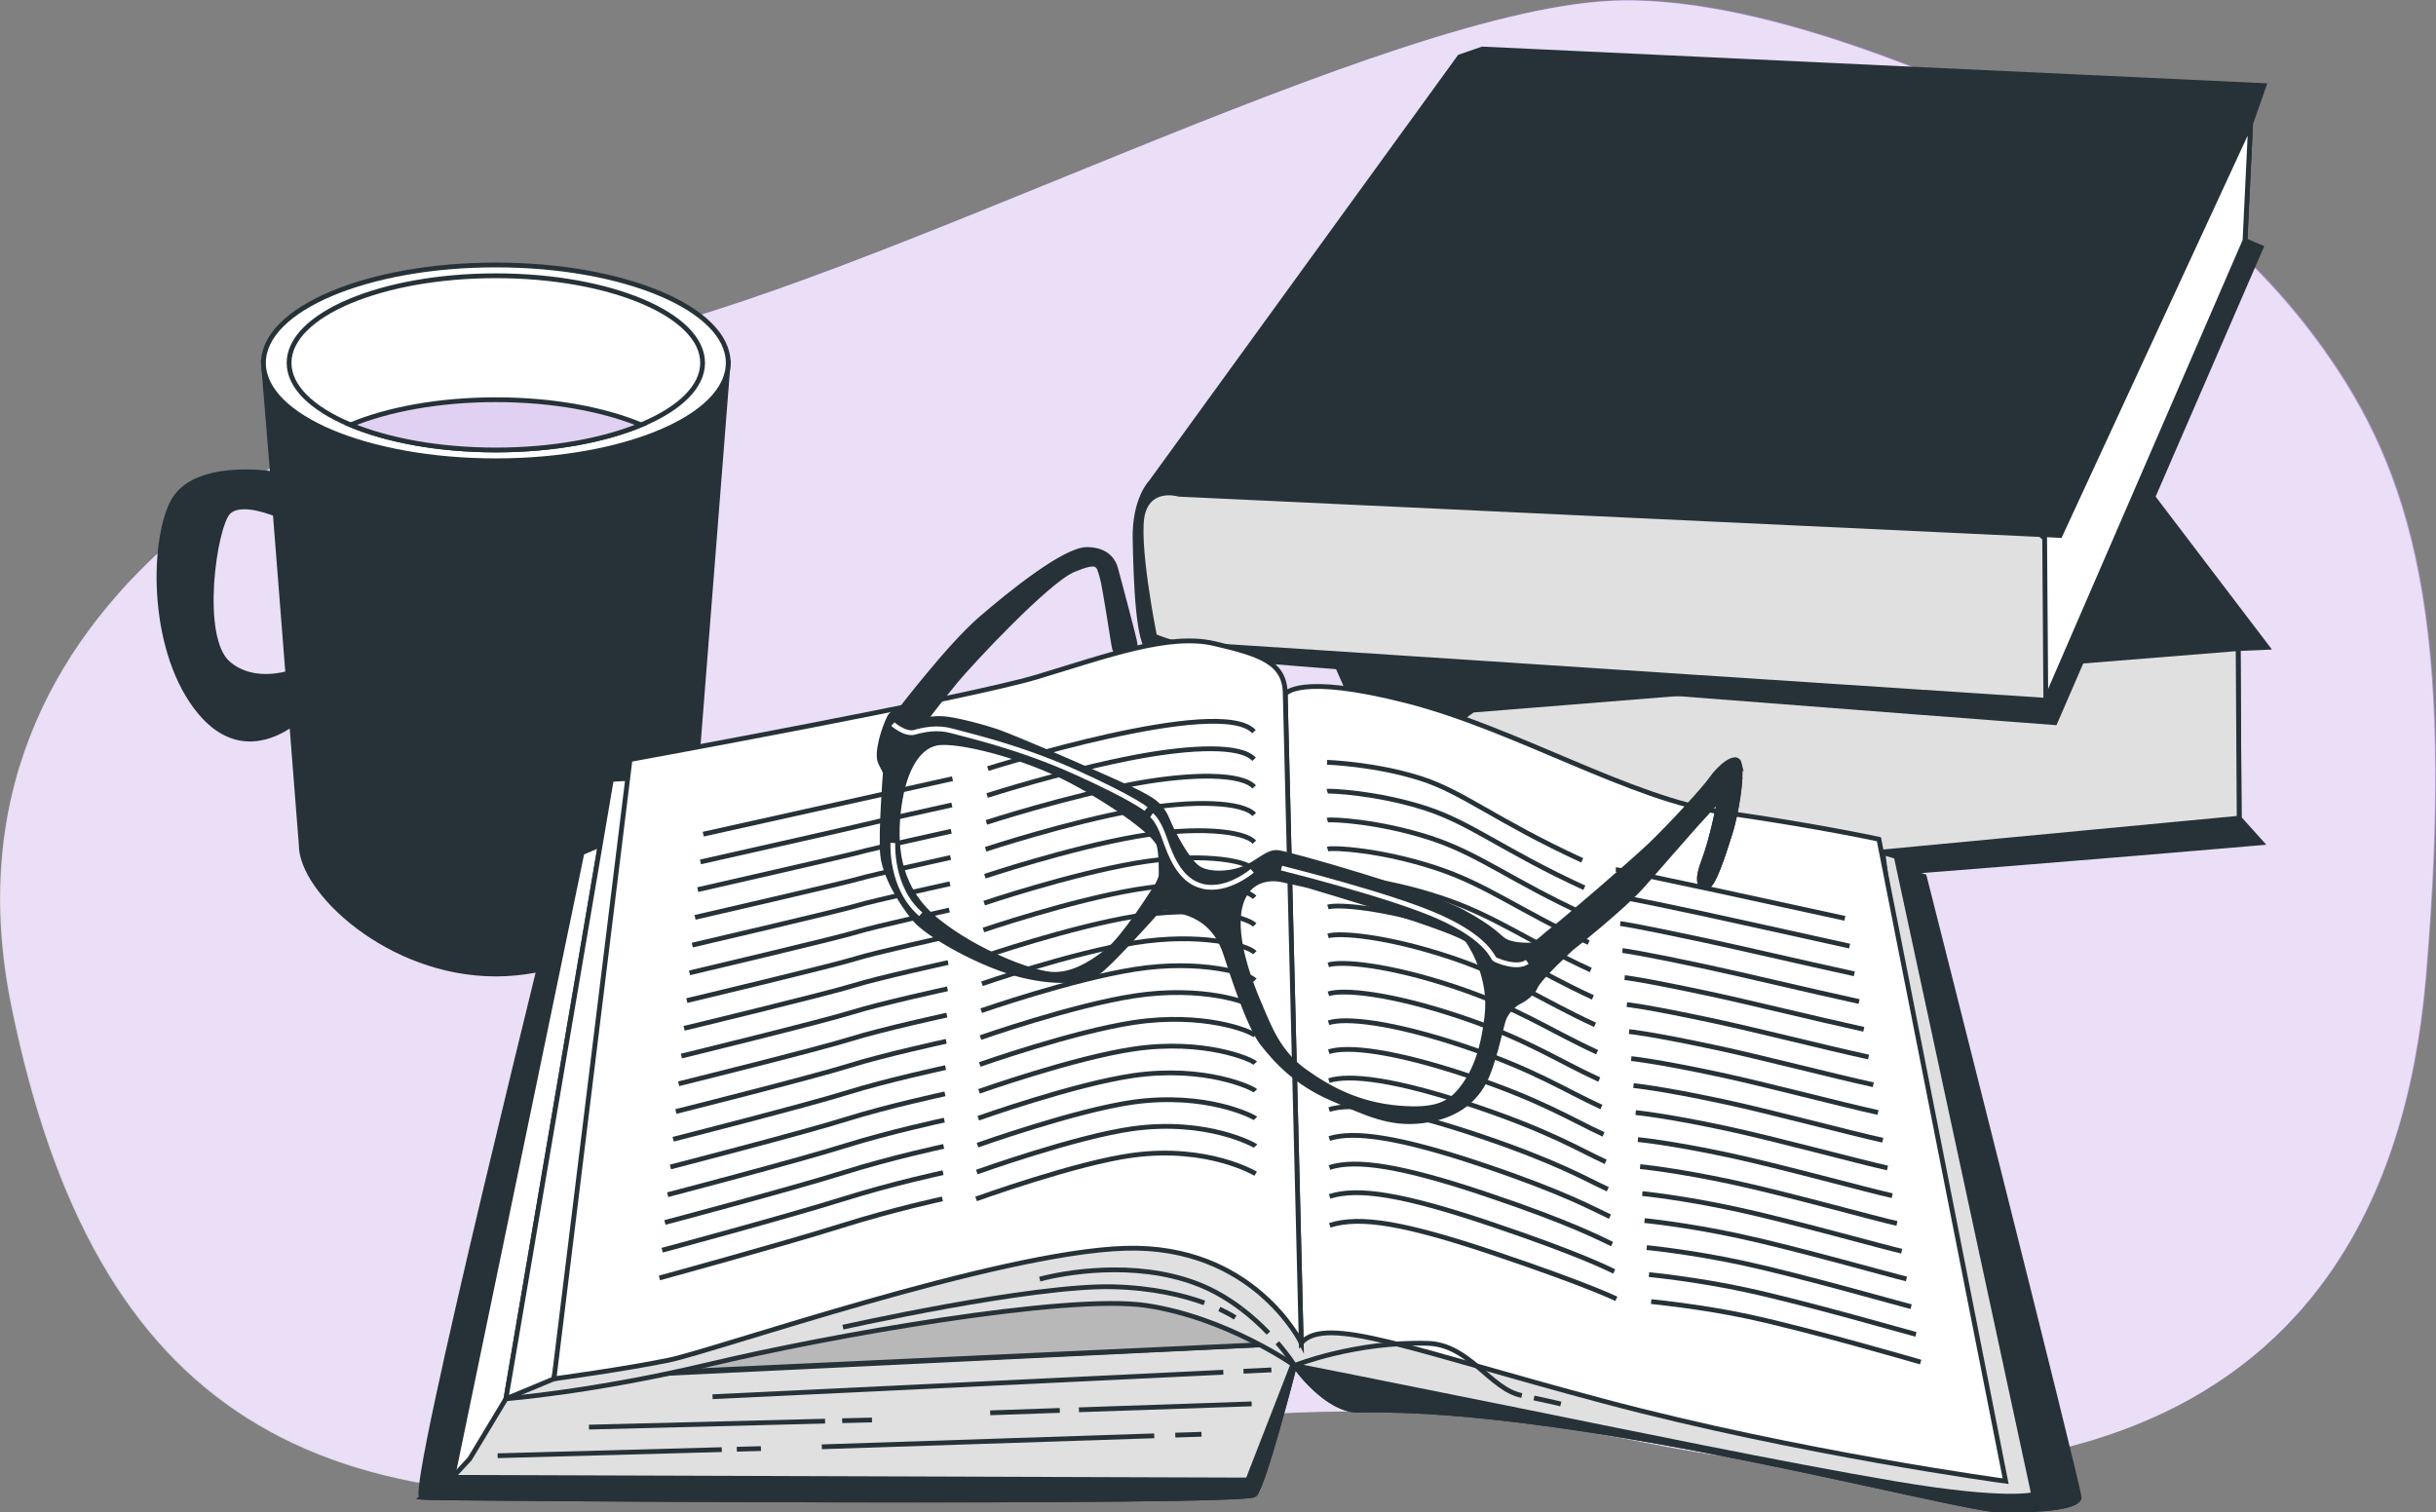
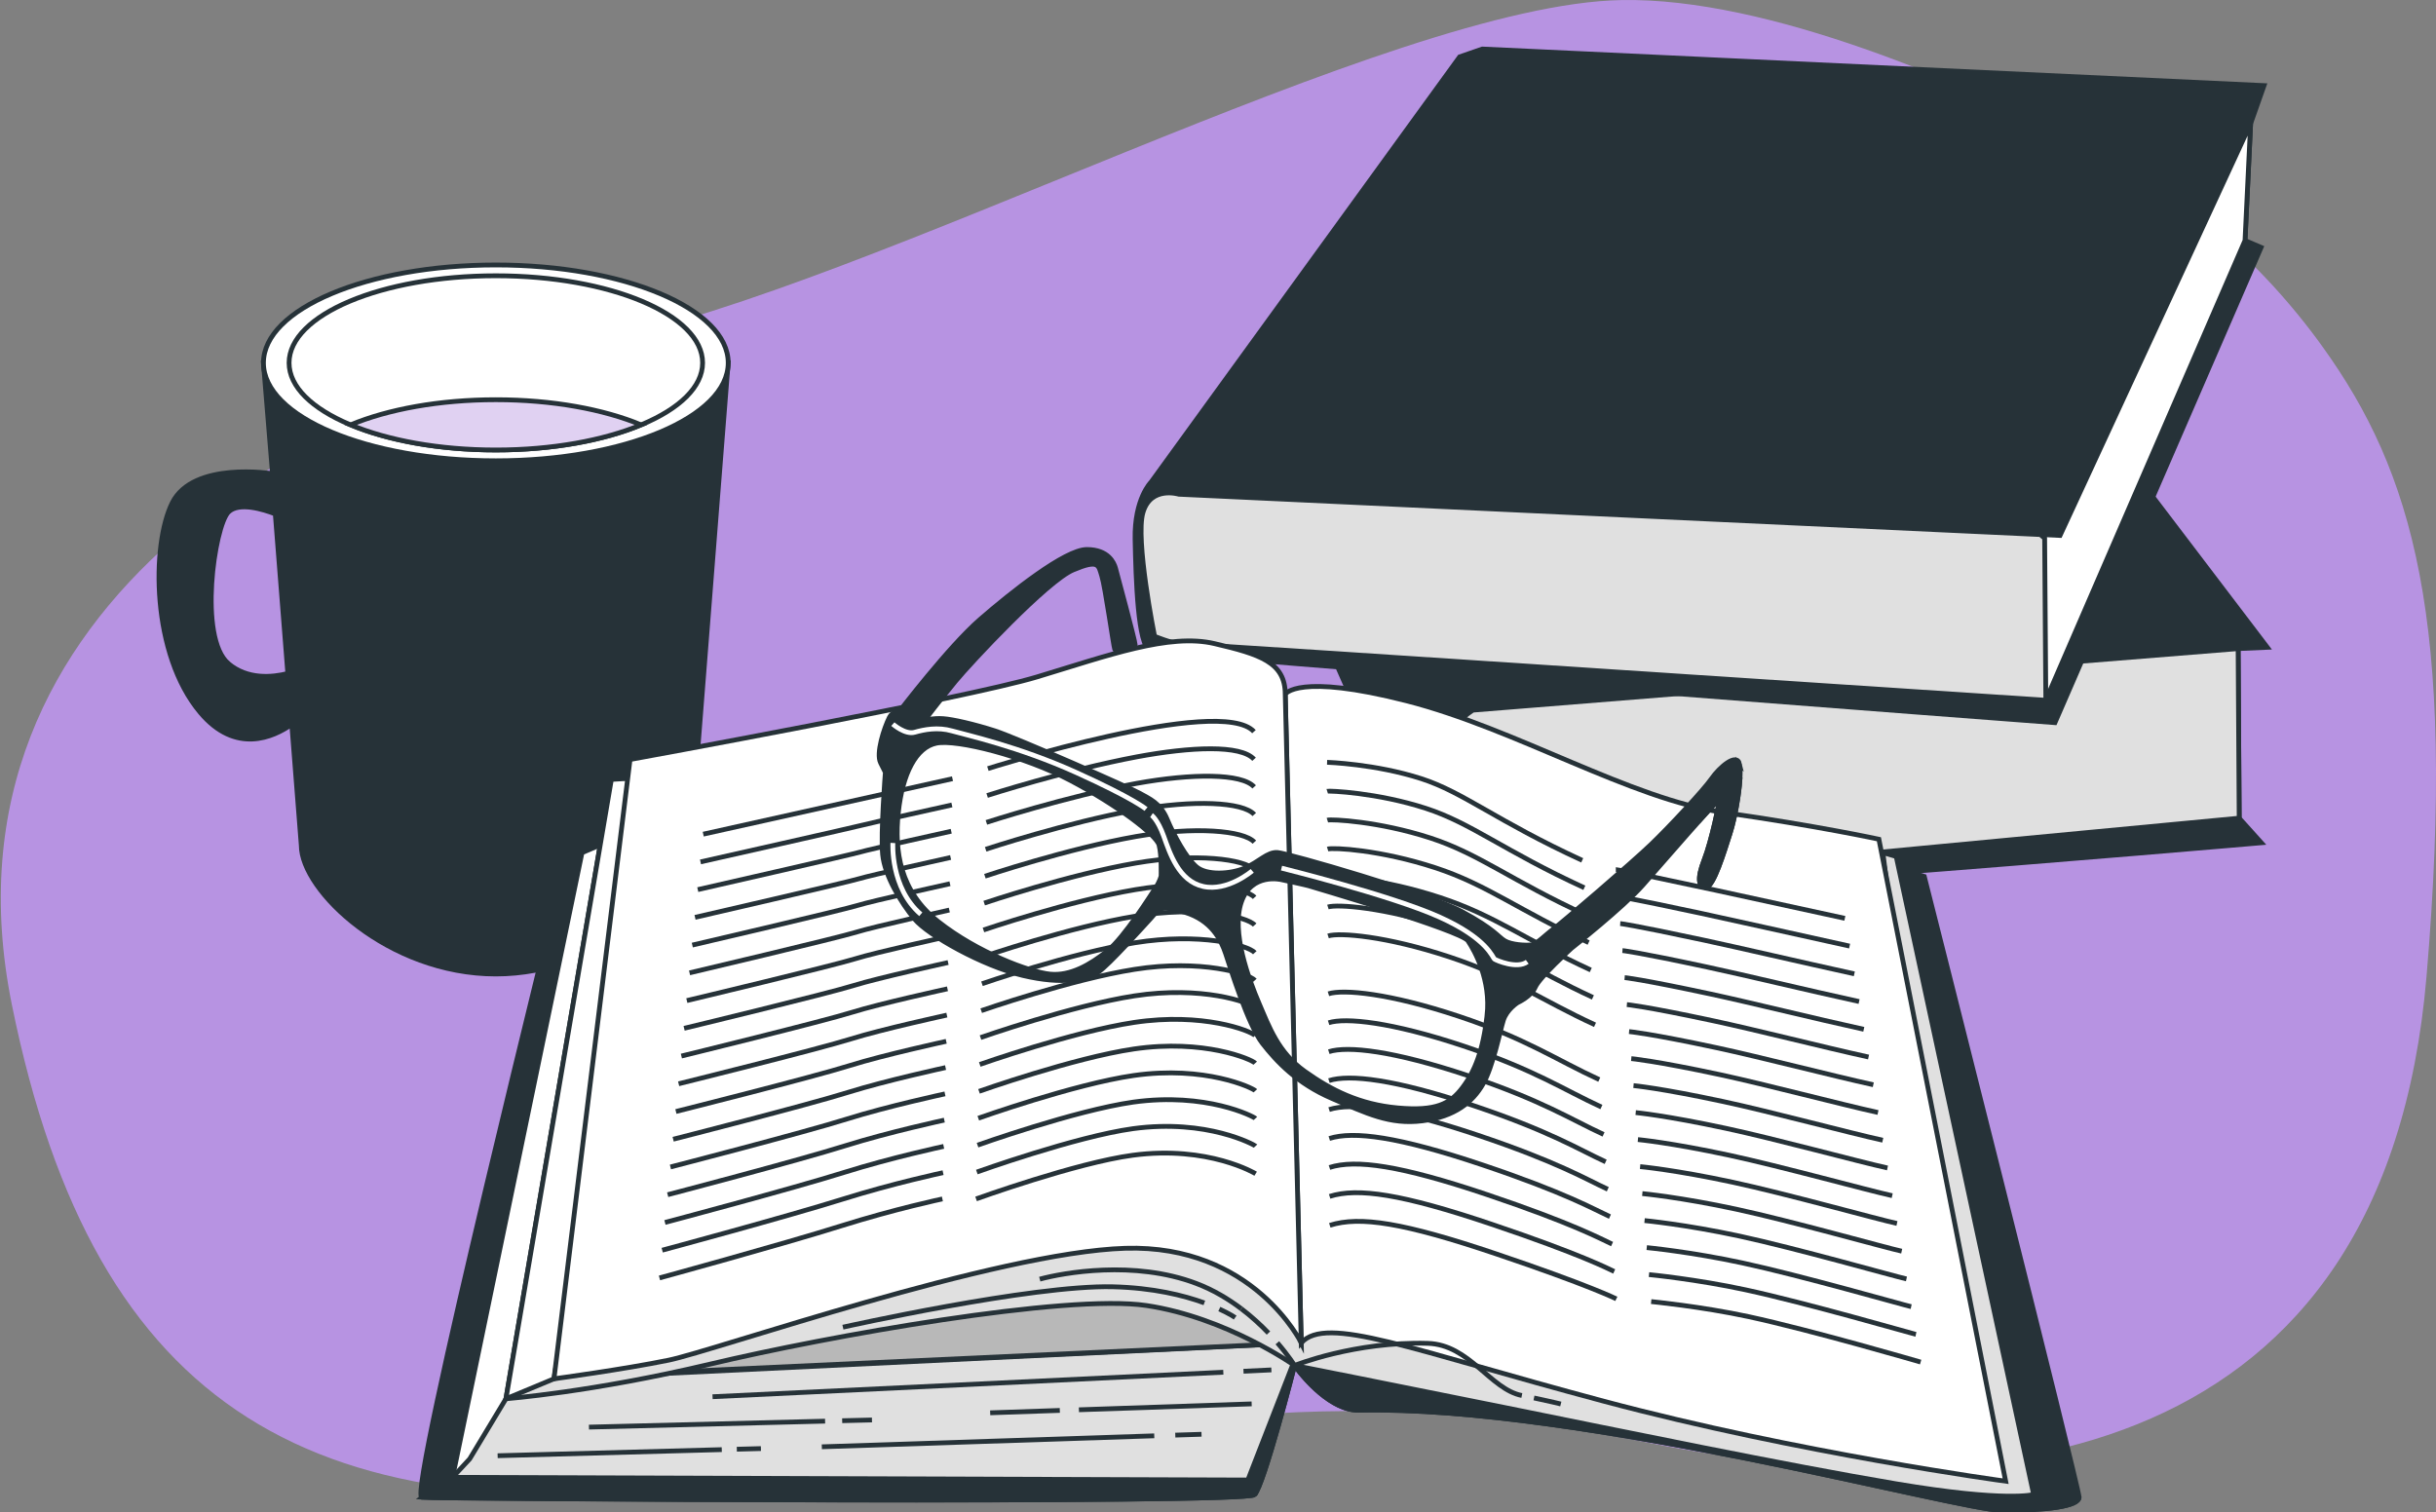
<svg xmlns="http://www.w3.org/2000/svg" width="509" height="316" viewBox="0 0 509 316" fill="none">
  <rect x="0" y="0" width="509" height="316" fill="#808080" stroke="none" />
  <g clip-path="url(#clip0_2202_2175)">
    <path d="M485.401 72.606C472.37 54.444 455.547 40.202 436.626 30.606C410.592 17.401 369.43 -0.536 338.841 0.014C290.596 0.874 182.013 60.028 125.284 71.28C68.563 82.532 -14.855 124.546 2.498 210.061C19.851 295.582 65.894 321.091 153.987 309.838C242.081 298.586 273.447 287.333 344.852 301.589C416.256 315.845 498.347 306.087 507.02 204.068C513.37 129.368 503.983 98.509 485.401 72.612V72.606Z" fill="#B793E2" />
-     <path opacity="0.7" d="M485.233 72.703C472.202 54.541 455.379 40.299 436.458 30.704C410.424 17.498 369.262 -0.438 338.681 0.112C290.435 0.972 181.852 60.125 125.123 71.378C68.395 82.63 -15.023 124.637 2.33 210.158C19.683 295.68 65.725 321.188 153.819 309.936C241.913 298.683 273.279 287.431 344.684 301.687C416.089 315.943 498.179 306.185 506.852 204.165C513.202 129.466 503.815 98.606 485.233 72.71V72.703Z" fill="white" />
    <path d="M55.042 75.836L56.941 99.004C56.941 99.004 40.4 96.296 36.007 105.067C31.614 113.838 31.614 136.73 41.862 148.914C49.243 157.691 57.132 154.074 60.967 151.367L62.952 176.685C62.952 186.14 81.146 203.554 103.591 203.554C126.037 203.554 144.23 186.147 144.23 176.685L152.148 75.836H55.042ZM47.724 138.683C41.382 133.325 44.794 109.939 47.724 107.02C49.9 104.848 55.02 106.435 57.521 107.401L60.141 140.749C56.871 141.574 51.715 142.061 47.724 138.69V138.683Z" fill="#263238" stroke="#263238" stroke-miterlimit="10" />
    <path d="M103.603 96.296C130.421 96.296 152.16 87.135 152.16 75.835C152.16 64.535 130.421 55.375 103.603 55.375C76.786 55.375 55.047 64.535 55.047 75.835C55.047 87.135 76.786 96.296 103.603 96.296Z" fill="white" stroke="#263238" stroke-miterlimit="10" />
    <path d="M103.605 94.039C127.466 94.039 146.808 85.889 146.808 75.835C146.808 65.781 127.466 57.631 103.605 57.631C79.745 57.631 60.402 65.781 60.402 75.835C60.402 85.889 79.745 94.039 103.605 94.039Z" fill="white" stroke="#263238" stroke-miterlimit="10" />
    <path d="M73.25 88.788C81.054 92.038 91.776 94.04 103.606 94.04C115.436 94.04 126.157 92.031 133.962 88.788C126.157 85.537 115.436 83.535 103.606 83.535C91.776 83.535 81.054 85.544 73.25 88.788Z" fill="#E0D1F2" stroke="#263238" stroke-miterlimit="10" />
    <path d="M275.341 129.699C275.341 129.699 298.436 184.452 303.995 187.35C309.553 190.248 472.499 176.126 472.499 176.126L467.872 170.986L467.653 135.551L473.742 135.283L411.497 53.441L270.835 63.693C270.835 63.693 263.292 68.917 262.282 73.422C261.272 77.935 261.498 84.752 261.498 84.752L275.334 129.685L275.341 129.699Z" fill="#263238" stroke="#263238" stroke-miterlimit="10" />
    <path d="M467.655 135.551L307.789 148.404C307.789 148.404 300.267 152.719 299.095 162.674C297.922 172.629 301.955 182.746 304.957 184.199C307.951 185.651 311.864 185.771 311.864 185.771L467.874 170.986L467.655 135.551Z" fill="#E0E0E0" stroke="#263238" stroke-miterlimit="10" />
    <path d="M304.997 11.88L240.521 100.75C240.521 100.75 237.011 104.205 237.173 112.673C237.343 121.14 237.774 134.952 240.295 135.925C242.824 136.891 429.38 151.027 429.38 151.027L472.456 51.708L469.094 50.269L470.266 25.819L473.063 17.887L309.729 10.244L304.997 11.88Z" fill="#263238" stroke="#263238" stroke-miterlimit="10" />
    <path d="M246.318 103.281C246.318 103.281 240.484 101.476 238.825 107.074C237.172 112.673 241.24 132.964 241.24 132.964C241.24 132.964 244.722 134.409 246.325 134.458C247.929 134.508 427.471 146.338 427.471 146.338L469.092 50.269L470.265 25.818L430.445 111.904L246.318 103.281Z" fill="white" stroke="#263238" stroke-miterlimit="10" />
    <path d="M426.33 111.714L246.321 103.289C246.321 103.289 240.487 101.484 238.827 107.082C237.167 112.68 241.243 132.971 241.243 132.971C241.243 132.971 244.725 134.417 246.328 134.466C247.931 134.515 427.474 146.346 427.474 146.346L427.227 112.483L426.33 111.714Z" fill="#E0E0E0" stroke="#263238" stroke-miterlimit="10" />
    <path d="M270.505 285.366C270.505 285.366 277.101 294.863 283.995 294.708C329.945 293.686 409.189 315.641 418.385 315.641C427.581 315.641 434.418 314.83 434.418 312.877C434.418 310.924 402.077 183.171 402.077 183.171L395.664 181.225L417.693 305.918C417.693 305.918 390.367 302.02 335.157 292.84C279.948 283.653 282.215 275.898 275.526 277.287C268.838 278.676 270.505 285.359 270.505 285.359V285.366Z" fill="#263238" stroke="#263238" stroke-miterlimit="10" />
    <path d="M424.941 312.327C415.463 311.77 397.022 306.975 351.531 297.655C306.039 288.334 271.898 282.68 271.898 282.68L270.938 285.958C272.512 288.024 278.142 294.842 283.997 294.715C329.947 293.692 409.191 315.647 418.387 315.647C427.583 315.647 434.42 314.83 434.42 312.884C434.42 312.722 429.666 312.602 424.941 312.327Z" fill="#263238" stroke="#263238" stroke-miterlimit="10" />
    <path d="M121.607 178.207C121.607 178.207 118.26 179.321 117.702 181.824C117.144 184.327 85.079 312.645 88.144 312.919C91.209 313.194 260.179 314.308 262.135 312.363C264.092 310.417 270.498 285.366 270.498 285.366L256.28 304.572L109.615 300.955L127.18 181.267L121.6 178.207H121.607Z" fill="#263238" stroke="#263238" stroke-miterlimit="10" />
    <path d="M262.137 312.363C264.086 310.417 270.499 285.367 270.499 285.367L269.56 286.636L260.745 309.303L89.855 311.503L88.152 312.927C91.218 313.202 260.187 314.316 262.144 312.37L262.137 312.363Z" fill="#263238" stroke="#263238" stroke-miterlimit="10" />
    <path d="M125.512 176.536L121.606 178.207L94.562 308.745L260.743 309.302L271.895 280.635L115.751 288.151L130.251 176.254L125.512 176.536Z" fill="white" stroke="#263238" stroke-miterlimit="10" />
    <path d="M105.715 292.324L98.136 304.902L94.562 308.745L260.743 309.302L271.895 280.635L115.751 288.151L105.715 292.324Z" fill="#E0E0E0" stroke="#263238" stroke-miterlimit="10" />
    <path d="M271.897 280.636V255.029L137.782 269.779L127.746 287.313L271.897 280.636Z" fill="#B8B8B8" stroke="#263238" stroke-miterlimit="10" />
    <path d="M131.649 162.336L127.744 162.893L105.715 292.318C105.715 292.318 123.838 290.929 148.374 285.084C172.91 279.239 222.823 270.334 239.547 272.837C256.279 275.34 270.496 285.366 270.496 285.366C270.496 285.366 291.374 289.504 314.794 294.235C338.214 298.966 373.069 306.207 396.214 310.099C419.358 313.998 424.931 312.327 424.931 312.327L396.214 179.003L393.424 178.171L408.757 298.973C408.757 298.973 312.04 272.287 299.214 272.287C286.388 272.287 279.417 258.652 253.765 253.639C228.113 248.626 199.395 258.652 175.135 262.826C150.874 266.999 130.244 273.958 130.244 273.958L136.657 162.343H131.635L131.649 162.336Z" fill="#E0E0E0" stroke="#263238" stroke-miterlimit="10" />
    <path d="M115.751 288.151L105.715 292.325L127.744 162.893L136.664 162.336L115.751 288.151Z" fill="white" stroke="#263238" stroke-miterlimit="10" />
    <path d="M268.55 145.084C268.55 145.084 271.057 140.628 293.927 146.473C316.789 152.318 340.732 167.032 360.253 169.817C379.768 172.602 392.594 175.387 392.594 175.387L419.079 309.549C419.079 309.549 375.862 303.705 335.152 292.847C294.442 281.989 277.188 274.791 271.891 280.636L268.543 145.084H268.55Z" fill="white" stroke="#263238" stroke-miterlimit="10" />
    <path d="M337.625 181.732C337.625 181.732 339.03 181.732 385.482 191.92" stroke="#263238" stroke-miterlimit="10" />
    <path d="M338.086 187.379C338.086 187.379 339.385 187.442 355.411 190.869C362.784 192.448 373.456 194.866 386.473 197.722" stroke="#263238" stroke-miterlimit="10" />
    <path d="M338.543 193.02C338.543 193.02 340.45 193.146 356.08 196.488C363.835 198.152 375.319 200.853 387.46 203.518" stroke="#263238" stroke-miterlimit="10" />
    <path d="M339.008 198.66C339.008 198.66 341.529 198.851 356.749 202.108C364.879 203.849 377.175 206.839 388.454 209.306" stroke="#263238" stroke-miterlimit="10" />
    <path d="M339.469 204.309C339.469 204.309 342.598 204.562 357.415 207.735C365.919 209.561 379.034 212.833 389.438 215.11" stroke="#263238" stroke-miterlimit="10" />
    <path d="M339.934 209.947C339.934 209.947 343.67 210.265 358.085 213.353C366.97 215.256 380.891 218.81 390.432 220.904" stroke="#263238" stroke-miterlimit="10" />
    <path d="M340.395 215.588C340.395 215.588 344.738 215.969 358.751 218.972C368.01 220.96 382.75 224.796 391.423 226.699" stroke="#263238" stroke-miterlimit="10" />
    <path d="M340.852 221.236C340.852 221.236 345.803 221.68 359.413 224.592C369.046 226.665 384.598 230.783 392.403 232.496" stroke="#263238" stroke-miterlimit="10" />
    <path d="M341.32 226.877C341.32 226.877 346.879 227.378 360.086 230.212C370.094 232.362 386.466 236.769 393.401 238.292" stroke="#263238" stroke-miterlimit="10" />
    <path d="M341.777 232.518C341.777 232.518 347.95 233.082 360.748 235.831C371.137 238.066 388.314 242.755 394.388 244.087" stroke="#263238" stroke-miterlimit="10" />
    <path d="M342.242 238.156C342.242 238.156 349.022 238.784 361.418 241.449C372.181 243.768 390.17 248.739 395.375 249.881" stroke="#263238" stroke-miterlimit="10" />
    <path d="M342.703 243.805C342.703 243.805 350.091 244.496 362.083 247.076C373.221 249.473 392.03 254.733 396.366 255.685" stroke="#263238" stroke-miterlimit="10" />
    <path d="M343.164 249.445C343.164 249.445 351.159 250.2 362.749 252.696C374.261 255.177 393.882 260.719 397.357 261.48" stroke="#263238" stroke-miterlimit="10" />
    <path d="M343.629 255.086C343.629 255.086 352.231 255.904 363.426 258.315C375.32 260.881 395.752 266.705 398.351 267.276" stroke="#263238" stroke-miterlimit="10" />
    <path d="M344.086 260.732C344.086 260.732 353.296 261.614 364.088 263.94C376.356 266.584 397.601 272.69 399.338 273.071" stroke="#263238" stroke-miterlimit="10" />
    <path d="M344.555 266.373C344.555 266.373 354.379 267.318 364.761 269.56C377.404 272.288 399.468 278.676 400.329 278.866" stroke="#263238" stroke-miterlimit="10" />
    <path d="M345.012 272.014C345.012 272.014 355.443 273.022 365.423 275.172C378.447 277.985 401.316 284.655 401.316 284.655" stroke="#263238" stroke-miterlimit="10" />
    <path d="M277.293 159.312C277.293 159.312 287.379 159.637 296.963 162.725C305.798 165.573 312.642 171.545 330.603 179.801" stroke="#263238" stroke-miterlimit="10" />
    <path d="M331.047 185.533C314.209 177.799 307.436 172.017 297.937 168.936C287.738 165.63 277.716 165.235 277.32 165.362" stroke="#263238" stroke-miterlimit="10" />
    <path d="M331.492 191.257C315.777 184.037 309.074 178.453 298.918 175.14C288.105 171.622 278.139 171.156 277.355 171.403" stroke="#263238" stroke-miterlimit="10" />
    <path d="M331.945 196.982C317.353 190.277 310.721 184.884 299.908 181.345C288.481 177.608 278.579 177.079 277.406 177.446" stroke="#263238" stroke-miterlimit="10" />
    <path d="M332.39 202.715C318.921 196.525 312.36 191.329 300.89 187.564C288.855 183.609 279.009 183.01 277.441 183.51" stroke="#263238" stroke-miterlimit="10" />
    <path d="M332.834 208.44C320.488 202.764 313.997 197.765 301.864 193.768C289.214 189.601 279.432 188.931 277.469 189.551" stroke="#263238" stroke-miterlimit="10" />
    <path d="M333.279 214.173C322.056 209.012 315.636 204.211 302.845 199.98C289.581 195.595 279.856 194.855 277.504 195.602" stroke="#263238" stroke-miterlimit="10" />
-     <path d="M333.724 219.897C323.624 215.258 317.275 210.647 303.827 206.184C289.949 201.58 280.287 200.777 277.547 201.651" stroke="#263238" stroke-miterlimit="10" />
    <path d="M334.168 225.622C325.184 221.497 318.913 217.084 304.801 212.388C290.315 207.573 280.71 206.698 277.574 207.693" stroke="#263238" stroke-miterlimit="10" />
    <path d="M334.613 231.355C326.752 227.745 320.551 223.529 305.783 218.6C290.683 213.566 281.141 212.622 277.609 213.743" stroke="#263238" stroke-miterlimit="10" />
    <path d="M335.059 237.079C328.321 233.984 322.19 229.965 306.765 224.804C291.05 219.559 281.572 218.543 277.652 219.791" stroke="#263238" stroke-miterlimit="10" />
    <path d="M335.503 242.804C329.888 240.224 323.835 236.402 307.739 231.009C291.417 225.545 281.988 224.466 277.68 225.834" stroke="#263238" stroke-miterlimit="10" />
    <path d="M335.947 248.535C331.456 246.469 325.473 242.845 308.72 237.219C291.784 231.536 282.419 230.387 277.715 231.882" stroke="#263238" stroke-miterlimit="10" />
    <path d="M336.396 254.26C333.027 252.716 327.116 249.283 309.706 243.431C292.155 237.537 282.853 236.317 277.754 237.932" stroke="#263238" stroke-miterlimit="10" />
    <path d="M336.841 259.993C334.595 258.963 328.754 255.727 310.68 249.643C292.522 243.53 283.277 242.24 277.789 243.988" stroke="#263238" stroke-miterlimit="10" />
    <path d="M337.286 265.717C336.163 265.203 330.392 262.157 311.662 255.847C292.889 249.515 283.708 248.162 277.824 250.03" stroke="#263238" stroke-miterlimit="10" />
    <path d="M337.731 271.443C337.731 271.443 332.031 268.594 312.644 262.052C293.256 255.509 284.131 254.085 277.859 256.073" stroke="#263238" stroke-miterlimit="10" />
    <path d="M268.55 145.084L271.898 280.636C271.898 280.636 261.862 260.041 235.094 260.873C208.326 261.705 149.217 282.307 139.732 284.253C130.254 286.198 115.754 288.151 115.754 288.151L131.645 158.727C131.645 158.727 201.913 145.923 216.688 141.467C231.463 137.011 244.289 132.281 253.775 134.509C263.253 136.737 268.55 138.407 268.55 145.084Z" fill="white" stroke="#263238" stroke-miterlimit="10" />
    <path d="M146.941 174.329L199.022 162.738" stroke="#263238" stroke-miterlimit="10" />
    <path d="M146.371 180.124C146.371 180.124 179.439 172.679 180.209 172.439C180.915 172.213 198.897 168.223 198.897 168.223" stroke="#263238" stroke-miterlimit="10" />
    <path d="M145.801 185.919C145.801 185.919 178.374 178.502 179.914 178.023C181.327 177.578 198.757 173.715 198.757 173.715" stroke="#263238" stroke-miterlimit="10" />
    <path d="M145.227 191.716C145.227 191.716 177.313 184.327 179.622 183.608C181.748 182.945 198.628 179.201 198.628 179.201" stroke="#263238" stroke-miterlimit="10" />
    <path d="M144.656 197.51C144.656 197.51 176.248 190.15 179.327 189.184C182.16 188.295 198.496 184.686 198.496 184.686" stroke="#263238" stroke-miterlimit="10" />
    <path d="M144.082 203.313C144.082 203.313 175.179 195.981 179.029 194.775C182.567 193.668 198.359 190.186 198.359 190.186" stroke="#263238" stroke-miterlimit="10" />
    <path d="M143.512 209.109C143.512 209.109 174.122 201.805 178.741 200.359C182.986 199.027 198.234 195.678 198.234 195.678" stroke="#263238" stroke-miterlimit="10" />
    <path d="M142.945 214.905C142.945 214.905 173.061 207.629 178.45 205.936C183.408 204.385 198.106 201.156 198.106 201.156" stroke="#263238" stroke-miterlimit="10" />
    <path d="M142.375 220.7C142.375 220.7 171.996 213.452 178.155 211.52C183.819 209.744 197.973 206.648 197.973 206.648" stroke="#263238" stroke-miterlimit="10" />
    <path d="M141.801 226.495C141.801 226.495 170.935 219.276 177.863 217.104C184.234 215.109 197.844 212.141 197.844 212.141" stroke="#263238" stroke-miterlimit="10" />
    <path d="M141.23 232.291C141.23 232.291 169.87 225.1 177.568 222.681C184.645 220.46 197.711 217.619 197.711 217.619" stroke="#263238" stroke-miterlimit="10" />
    <path d="M140.656 238.086C140.656 238.086 168.801 230.923 177.27 228.265C185.053 225.826 197.575 223.111 197.575 223.111" stroke="#263238" stroke-miterlimit="10" />
    <path d="M140.086 243.882C140.086 243.882 167.744 236.747 176.982 233.849C185.478 231.184 197.45 228.604 197.45 228.604" stroke="#263238" stroke-miterlimit="10" />
    <path d="M139.512 249.676C139.512 249.676 166.675 242.57 176.683 239.425C185.886 236.541 197.313 234.088 197.313 234.088" stroke="#263238" stroke-miterlimit="10" />
    <path d="M138.941 255.479C138.941 255.479 165.618 248.4 176.388 245.016C186.297 241.907 197.181 239.58 197.181 239.58" stroke="#263238" stroke-miterlimit="10" />
    <path d="M138.367 261.274C138.367 261.274 164.549 254.224 176.097 250.6C186.712 247.272 197.052 245.072 197.052 245.072" stroke="#263238" stroke-miterlimit="10" />
    <path d="M137.797 267.071C137.797 267.071 163.484 260.048 175.802 256.178C187.123 252.624 196.912 250.559 196.912 250.559" stroke="#263238" stroke-miterlimit="10" />
    <path d="M206.418 160.631C206.418 160.631 254.982 145.177 262.016 152.904" stroke="#263238" stroke-miterlimit="10" />
    <path d="M206.262 166.25C206.262 166.25 222.739 160.948 237.571 158.163C248.886 156.062 259.247 155.611 262.036 158.678" stroke="#263238" stroke-miterlimit="10" />
    <path d="M206.105 171.869C206.105 171.869 222.887 166.419 237.514 163.712C249.125 161.611 259.458 161.59 262.057 164.452" stroke="#263238" stroke-miterlimit="10" />
    <path d="M205.953 177.488C205.953 177.488 223.024 171.848 237.453 169.26C249.361 167.124 259.666 167.568 262.081 170.219" stroke="#263238" stroke-miterlimit="10" />
    <path d="M205.797 183.114C205.797 183.114 223.164 177.312 237.389 174.816C249.6 172.672 259.869 173.547 262.101 176" stroke="#263238" stroke-miterlimit="10" />
    <path d="M205.648 188.735C205.648 188.735 223.312 182.777 237.339 180.366C249.847 178.215 260.081 179.527 262.129 181.776" stroke="#263238" stroke-miterlimit="10" />
    <path d="M205.492 194.353C205.492 194.353 223.453 188.24 237.275 185.914C250.087 183.756 260.285 185.505 262.15 187.542" stroke="#263238" stroke-miterlimit="10" />
    <path d="M205.336 199.972C205.336 199.972 223.6 193.704 237.21 191.469C250.326 189.312 260.489 191.483 262.163 193.323" stroke="#263238" stroke-miterlimit="10" />
    <path d="M205.184 205.591C205.184 205.591 223.745 199.175 237.157 197.018C250.569 194.853 260.704 197.462 262.194 199.098" stroke="#263238" stroke-miterlimit="10" />
    <path d="M205.027 211.218C205.027 211.218 223.885 204.655 237.092 202.575C250.808 200.41 260.908 203.449 262.208 204.873" stroke="#263238" stroke-miterlimit="10" />
    <path d="M204.879 216.837C204.879 216.837 224.04 210.125 237.043 208.123C251.062 205.966 261.127 209.42 262.243 210.647" stroke="#263238" stroke-miterlimit="10" />
    <path d="M204.723 222.456C204.723 222.456 224.181 215.596 236.978 213.672C251.302 211.514 261.331 215.399 262.256 216.421" stroke="#263238" stroke-miterlimit="10" />
    <path d="M204.566 228.076C204.566 228.076 224.328 221.075 236.914 219.221C251.534 217.07 261.535 221.371 262.276 222.189" stroke="#263238" stroke-miterlimit="10" />
    <path d="M204.414 233.695C204.414 233.695 224.472 226.553 236.86 224.769C251.784 222.626 261.75 227.349 262.308 227.963" stroke="#263238" stroke-miterlimit="10" />
    <path d="M204.258 239.32C204.258 239.32 224.62 232.058 236.796 230.324C252.03 228.216 261.947 233.334 262.321 233.743" stroke="#263238" stroke-miterlimit="10" />
    <path d="M204.109 244.941C204.109 244.941 224.768 237.524 236.739 235.874C252.27 233.766 262.158 239.308 262.349 239.512" stroke="#263238" stroke-miterlimit="10" />
    <path d="M203.953 250.559C203.953 250.559 224.915 242.994 236.682 241.429C252.517 239.321 262.369 245.293 262.369 245.293" stroke="#263238" stroke-miterlimit="10" />
    <path d="M320.523 292.156C323.977 292.875 326.131 293.418 326.131 293.418" stroke="#263238" stroke-miterlimit="10" />
    <path d="M266.902 280.621C269.254 283.35 270.504 285.366 270.504 285.366C270.504 285.366 283.097 280.29 298.325 280.741C307.068 280.995 311.37 290.337 317.987 291.641" stroke="#263238" stroke-miterlimit="10" />
    <path d="M259.367 273.508C261.571 275.172 263.471 276.941 265.046 278.584" stroke="#263238" stroke-miterlimit="10" />
    <path d="M217.258 267.324C222.188 265.985 236.963 263.298 249.951 268.22C253.511 269.566 256.661 271.463 259.366 273.507" stroke="#263238" stroke-miterlimit="10" />
    <path d="M251.647 272.288C247.367 270.73 240.975 269.122 232.514 268.918C215.599 268.516 176.125 277.364 176.125 277.364" stroke="#263238" stroke-miterlimit="10" />
    <path d="M258.09 275.354C258.09 275.354 256.981 274.579 254.777 273.57" stroke="#263238" stroke-miterlimit="10" />
    <path d="M255.612 286.777L148.887 291.896" stroke="#263238" stroke-miterlimit="10" />
    <path d="M265.655 286.291L259.828 286.573" stroke="#263238" stroke-miterlimit="10" />
    <path d="M175.973 296.909L182.195 296.754" stroke="#263238" stroke-miterlimit="10" />
    <path d="M123.062 298.248L172.403 297" stroke="#263238" stroke-miterlimit="10" />
    <path d="M245.574 299.92L251.055 299.744" stroke="#263238" stroke-miterlimit="10" />
    <path d="M171.719 302.36L241.181 300.068" stroke="#263238" stroke-miterlimit="10" />
    <path d="M221.448 294.758L206.898 295.258" stroke="#263238" stroke-miterlimit="10" />
    <path d="M261.535 293.391L225.438 294.624" stroke="#263238" stroke-miterlimit="10" />
    <path d="M153.957 302.866L158.993 302.732" stroke="#263238" stroke-miterlimit="10" />
    <path d="M103.98 304.227L150.814 302.951" stroke="#263238" stroke-miterlimit="10" />
    <path d="M187.843 148.772C187.843 148.772 198.225 135.143 204.765 129.46C211.306 123.785 222.542 114.838 227.091 114.838C231.639 114.838 232.776 117.679 233.066 118.673C233.348 119.667 237.191 134.008 237.191 134.713C237.191 135.418 233.207 136.56 232.925 135.707C232.642 134.854 230.933 122.643 230.22 120.372C229.506 118.102 229.648 116.826 224.245 119.096C218.842 121.367 202.915 138.407 199.638 142.377C196.368 146.353 193.239 150.471 193.239 150.471C193.239 150.471 189.397 148.765 187.836 148.765L187.843 148.772Z" fill="#263238" stroke="#263238" stroke-miterlimit="10" />
    <path d="M363.578 162.669C363.246 162.189 362.801 161.632 362.483 161.555C361.982 161.428 358.648 167.082 357.829 168.485C358.776 167.456 359.355 166.857 359.355 166.955C359.355 167.378 357.645 175.754 356.085 179.731C354.517 183.707 354.947 185.554 356.508 185.406C358.069 185.258 360.209 178.166 361.488 174.189C362.434 171.256 363.373 166.166 363.578 162.669Z" fill="white" stroke="#263238" stroke-miterlimit="10" />
    <path d="M363.485 159.707C362.913 157.155 359.219 160.419 357.652 162.689C356.091 164.96 348.978 172.63 344.995 176.459C341.012 180.294 326.081 193.07 324.513 194.205C322.952 195.34 321.102 197.328 319.965 197.469C318.827 197.61 315.84 197.469 314.42 196.616C313.001 195.763 312.287 194.205 305.458 190.51C298.628 186.816 269.049 178.299 266.916 178.158C264.783 178.017 263.074 180.146 260.086 181.422C257.099 182.698 252.12 182.988 249.987 181.14C247.854 179.293 245.29 174.612 243.87 171.199C242.451 167.794 240.169 166.941 238.185 165.806C236.193 164.671 212.3 154.165 207.892 152.741C203.485 151.324 199.078 150.33 197.086 150.189C195.095 150.048 193.244 150.471 193.244 150.471C193.244 150.471 192.962 150.894 191.825 150.048C190.688 149.195 186.987 147.637 185.85 149.907C184.712 152.177 183.003 157.43 183.999 159.418L184.995 161.406C184.995 161.406 183.999 174.182 184.423 178.588C184.847 182.988 188.265 188.67 191.104 192.076C193.951 195.481 205.329 201.869 213.719 203.857C222.11 205.845 227.23 204.71 229.505 203.145C231.779 201.58 238.75 193.775 240.459 191.927C242.168 190.08 242.02 188.945 247.571 190.651C253.115 192.358 255.107 196.327 256.103 199.309C257.099 202.292 260.793 214.214 263.78 218.049C266.768 221.885 271.034 226.425 278.287 229.549C285.541 232.672 290.379 235.083 297.201 234.237C304.031 233.384 307.725 230.261 309.858 226.573C311.991 222.879 313.41 215.497 314.124 213.227C314.837 210.957 317.111 209.532 317.111 209.532C317.111 209.532 319.957 208.256 320.812 206.268C321.667 204.28 328.348 198.174 328.348 198.174C328.348 198.174 339.154 189.657 343.279 184.969C347.403 180.287 359.347 166.511 359.347 166.941C359.347 167.371 357.637 175.74 356.077 179.716C354.509 183.693 354.939 185.54 356.5 185.392C358.061 185.244 360.201 178.151 361.48 174.175C362.758 170.198 364.036 162.252 363.471 159.693L363.485 159.707ZM242.599 183.136C242.599 183.136 242.316 184.271 241.462 185.547C240.607 186.823 234.922 195.911 231.362 198.752C227.809 201.594 223.685 204.005 219.419 203.582C215.153 203.159 204.199 199.041 196.098 192.647C187.99 186.259 186.852 177.883 187.707 169.789C188.562 161.695 191.408 156.161 195.674 155.308C199.94 154.454 214.023 158.008 223.692 163.112C233.361 168.224 241.61 174.471 242.182 176.6C242.754 178.729 242.606 183.129 242.606 183.129L242.599 183.136ZM310.719 212.24C309.865 219.622 308.163 223.88 305.599 227.285C303.035 230.691 300.055 232.256 292.088 231.544C284.121 230.832 278.153 227.849 272.602 223.88C267.057 219.904 265.207 214.651 263.074 209.68C260.941 204.71 257.24 194.776 259.373 188.529C261.506 182.283 267.764 183.841 267.764 183.841C267.764 183.841 273.025 184.976 273.449 185.117C273.873 185.258 305.309 194.487 306.729 196.616C308.149 198.745 311.567 204.851 310.712 212.233L310.719 212.24Z" fill="#263238" stroke="#263238" stroke-miterlimit="10" />
    <path d="M240.605 170.354C240.605 170.354 241.884 171.207 243.162 174.753C244.441 178.299 246.291 184.123 251.412 185.258C256.532 186.393 261.653 181.994 261.653 181.994" stroke="white" stroke-miterlimit="10" />
    <path d="M267.77 181.422C267.77 181.422 290.667 187.097 300.767 191.645C310.867 196.185 311.862 200.162 312.286 200.444C312.71 200.726 316.983 202.573 319.116 201.015" stroke="white" stroke-miterlimit="10" />
    <path d="M186.562 151.33C186.562 151.33 189.119 153.6 191.111 153.036C193.103 152.465 195.949 151.901 198.929 152.754C201.917 153.607 212.864 156.019 224.814 161.412C236.758 166.806 239.463 169.076 239.463 169.076" stroke="white" stroke-miterlimit="10" />
    <path d="M186.564 176.17C186.564 176.17 185.992 185.54 192.398 191.075" stroke="white" stroke-miterlimit="10" />
  </g>
  <defs>
    <clipPath id="clip0_2202_2175">
      <rect width="509" height="316" fill="white" />
    </clipPath>
  </defs>
</svg>